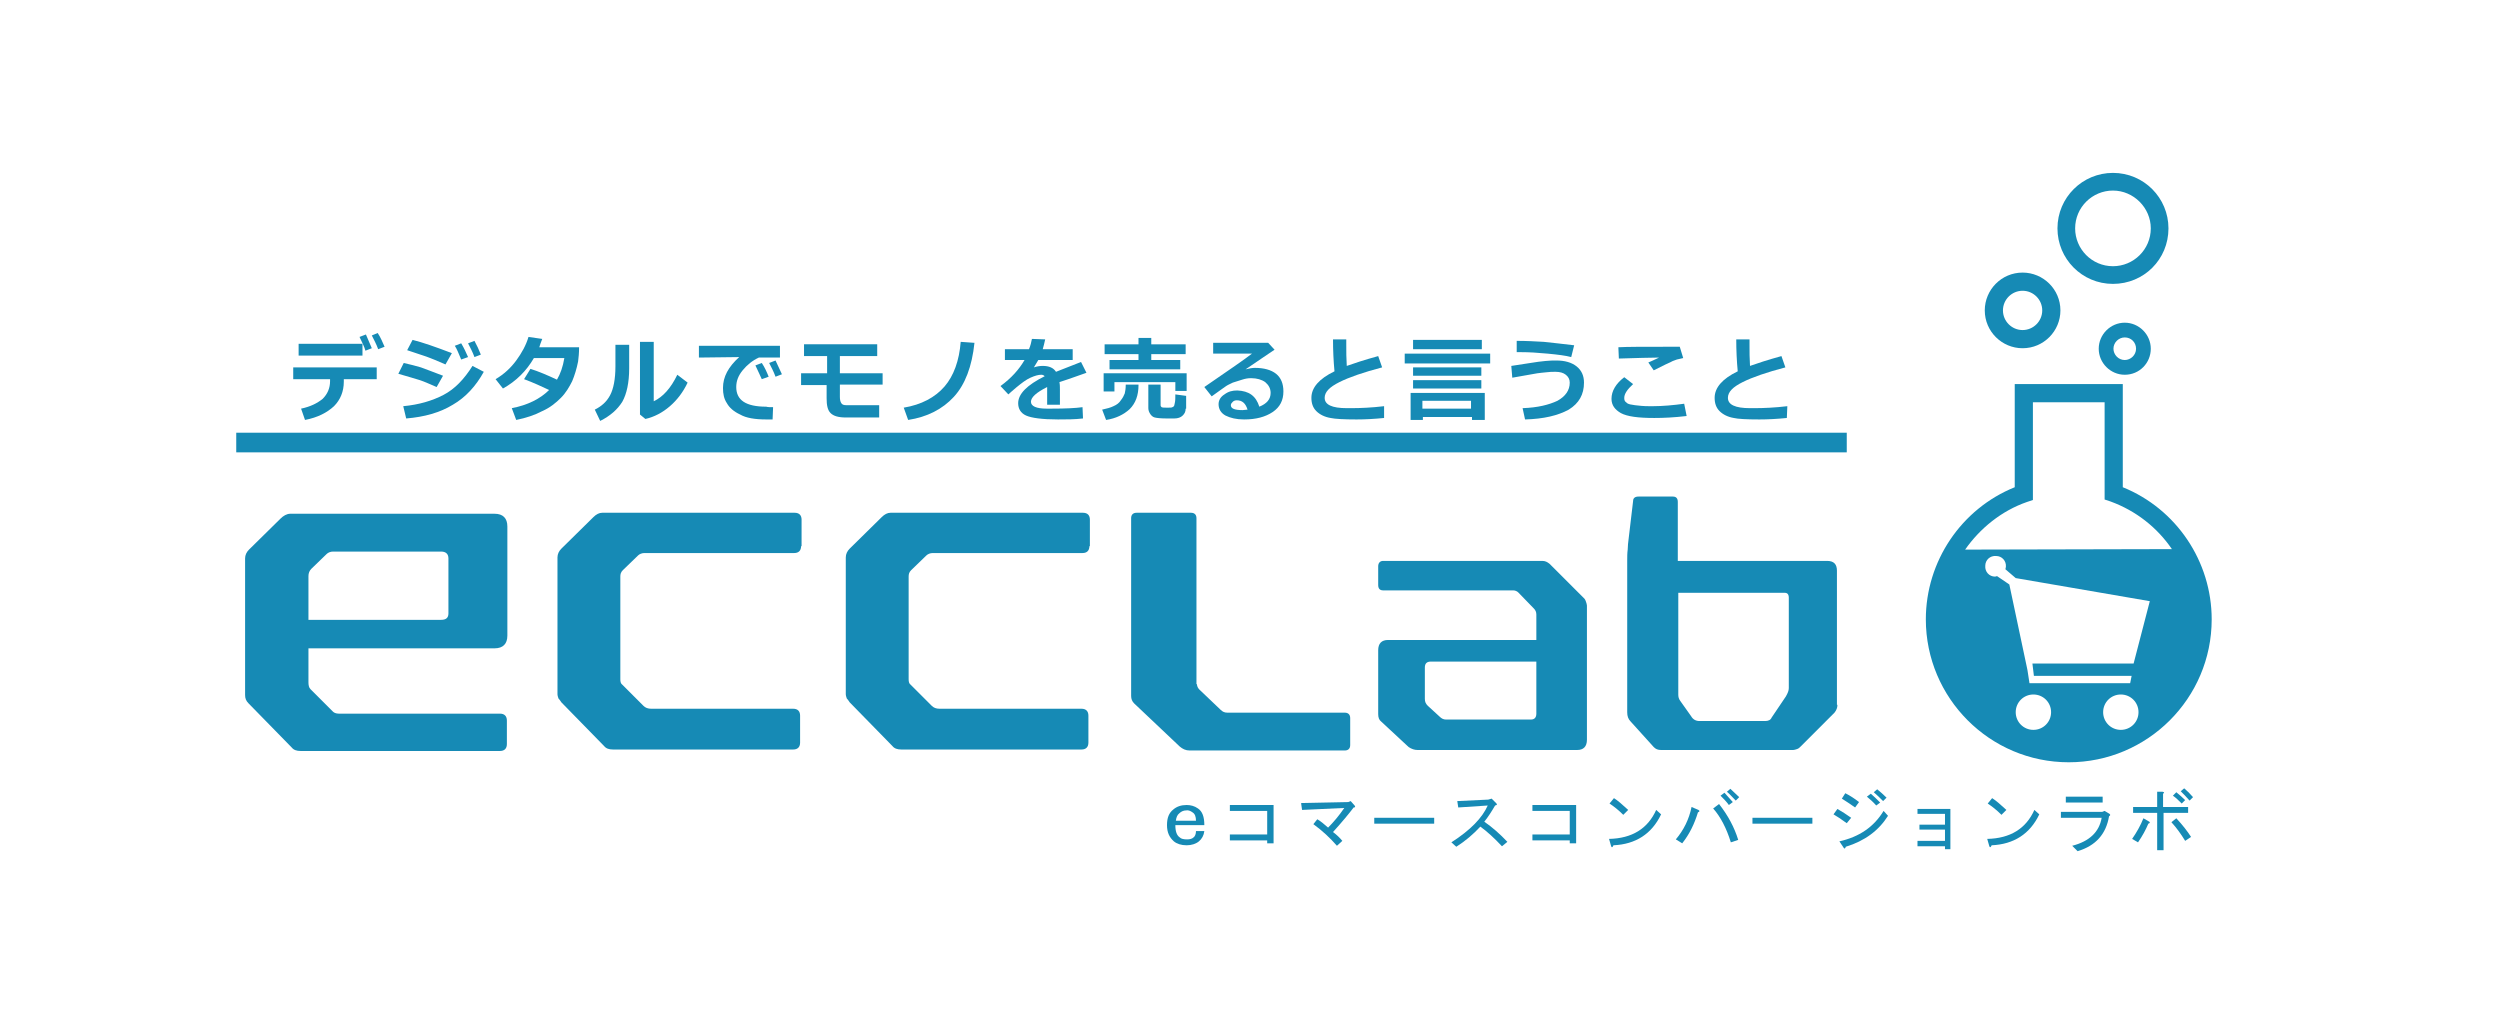
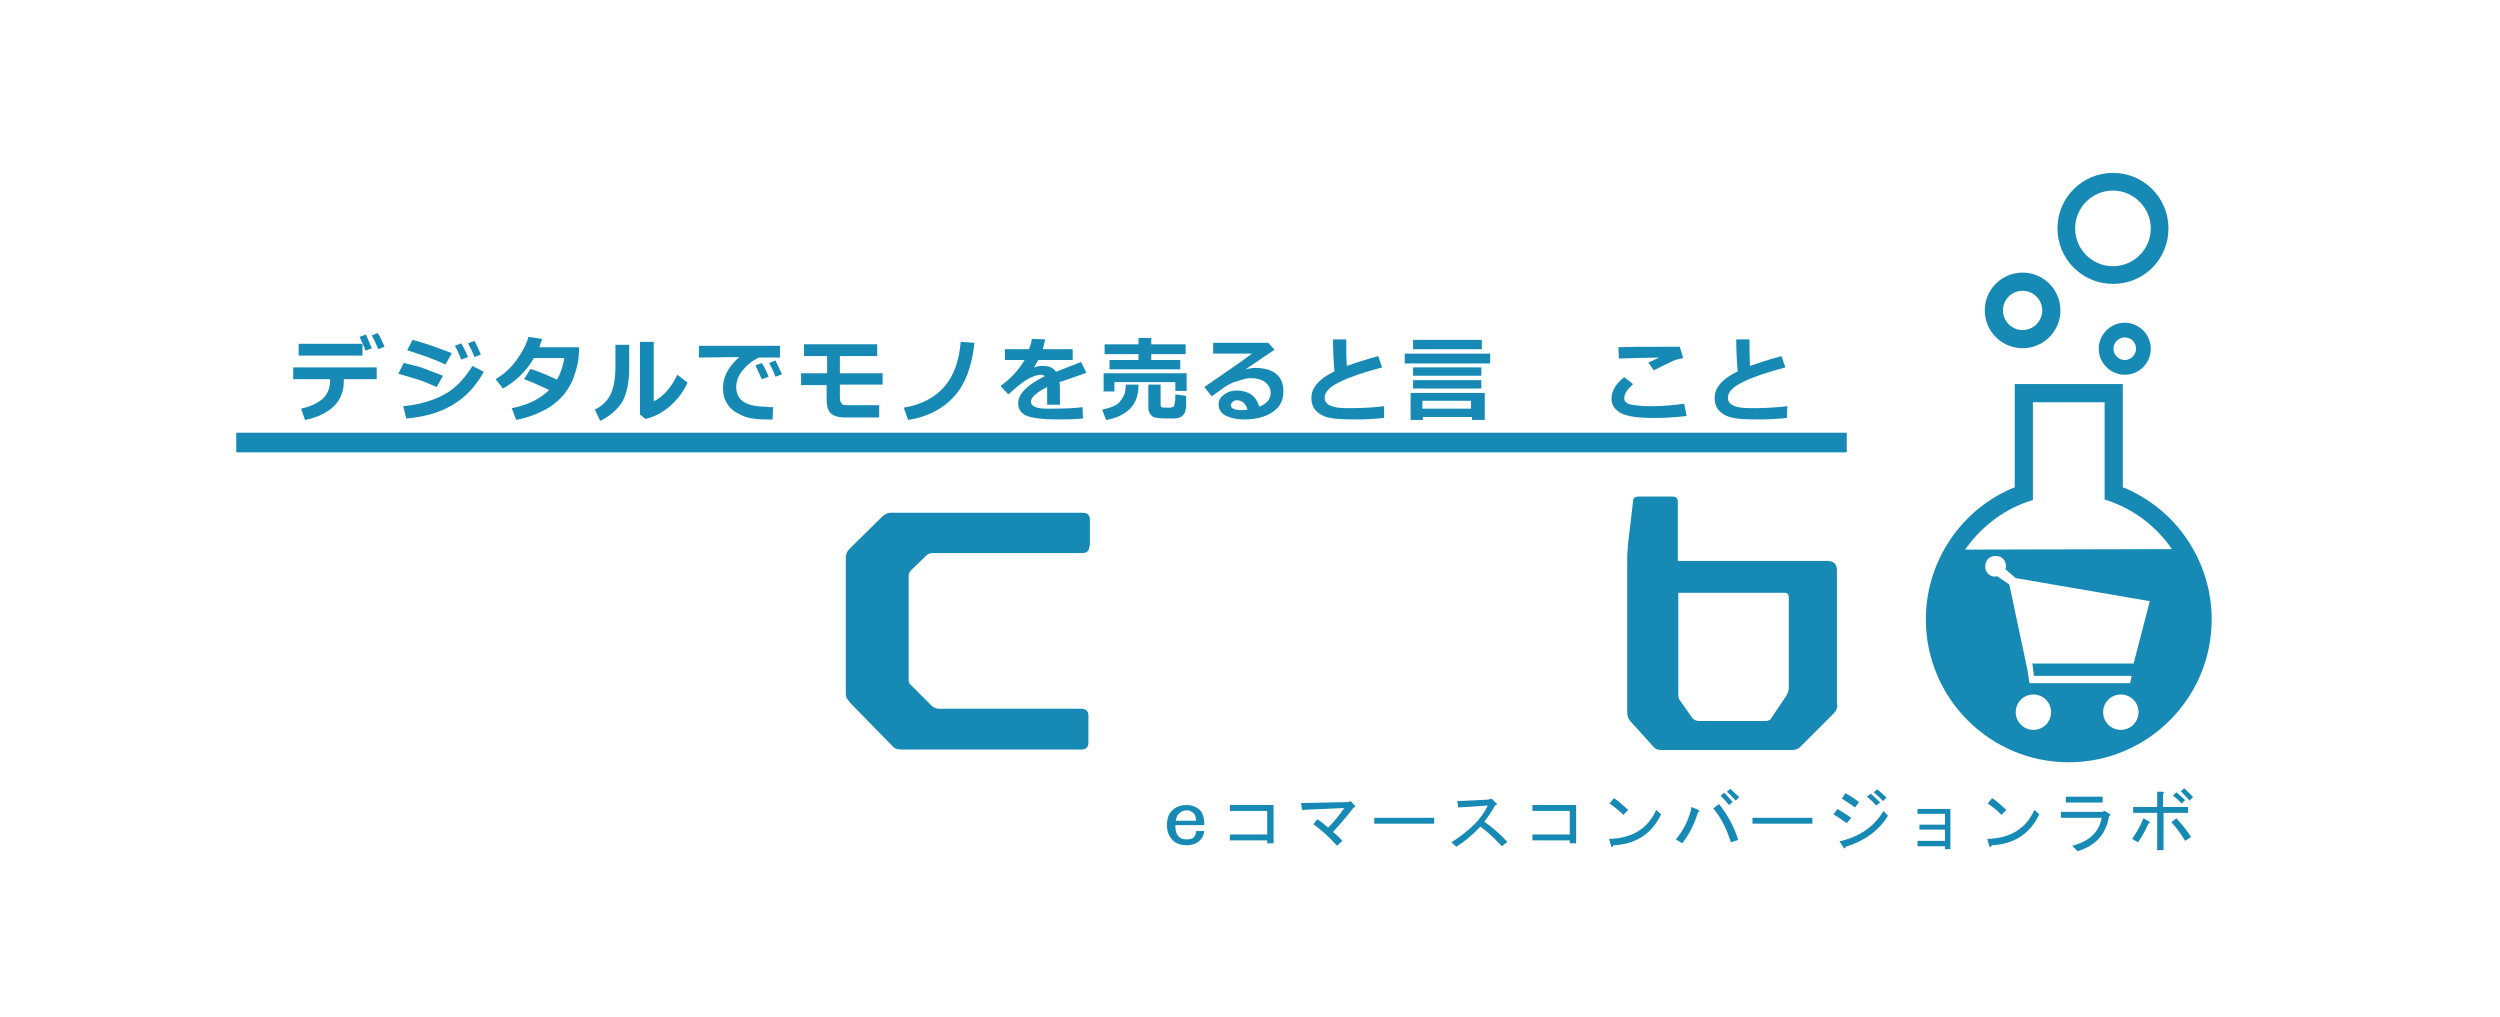
<svg xmlns="http://www.w3.org/2000/svg" version="1.1" id="レイヤー_1" x="0px" y="0px" viewBox="0 0 509 207" style="enable-background:new 0 0 509 207;" xml:space="preserve">
  <style type="text/css">
	.st0{fill:#168AB5;}
</style>
  <path class="st0" d="M411.8,70.9c-4.2,0-7.7-3.4-7.7-7.7c0-4.2,3.4-7.7,7.7-7.7c4.2,0,7.7,3.4,7.7,7.7  C419.5,67.4,416.1,70.9,411.8,70.9z M411.8,59.2c-2.2,0-4,1.8-4,4c0,2.2,1.8,4,4,4c2.2,0,4-1.8,4-4C415.8,61,414,59.2,411.8,59.2z" />
  <path class="st0" d="M430.2,57.8c-6.3,0-11.3-5.1-11.3-11.3c0-6.3,5.1-11.3,11.3-11.3c6.3,0,11.3,5.1,11.3,11.3  C441.5,52.8,436.5,57.8,430.2,57.8z M430.2,38.8c-4.2,0-7.7,3.4-7.7,7.7c0,4.2,3.4,7.7,7.7,7.7c4.2,0,7.7-3.4,7.7-7.7  C437.9,42.3,434.4,38.8,430.2,38.8z" />
  <path class="st0" d="M432.6,76.3c-2.9,0-5.3-2.4-5.3-5.3c0-2.9,2.4-5.3,5.3-5.3c2.9,0,5.3,2.4,5.3,5.3  C437.9,73.9,435.6,76.3,432.6,76.3z M432.6,68.7c-1.2,0-2.3,1-2.3,2.3c0,1.2,1,2.3,2.3,2.3c1.2,0,2.3-1,2.3-2.3  C434.9,69.7,433.9,68.7,432.6,68.7z" />
  <path class="st0" d="M432.2,99.2v-21h-22v21c-10.9,4.4-18.1,15.1-18.1,26.9c0,16,13,29.1,29.1,29.1c16,0,29.1-13,29.1-29.1  C450.3,114.3,443.1,103.6,432.2,99.2z M410.4,117.7l27.3,4.7l-3.3,12.7l-18.1,0l-1.4,0l-1.1,0l0.3,2.5l19.9,0l-0.3,1.5l-19.6,0  l-0.9,0l-0.4-2.6l-0.1-0.5l-3.6-17l-2.5-1.7c-0.1,0-0.3,0.1-0.4,0.1c-1.2,0-2.1-1-2-2.2c0-1.2,1-2.1,2.2-2c1.2,0,2.1,1,2,2.2  c0,0.2-0.1,0.3-0.1,0.5L410.4,117.7z M435.4,145c0,2-1.6,3.6-3.6,3.6c-2,0-3.6-1.6-3.6-3.6c0-2,1.6-3.6,3.6-3.6  C433.8,141.4,435.4,143,435.4,145z M417.6,145c0,2-1.6,3.6-3.6,3.6c-2,0-3.6-1.6-3.6-3.6c0-2,1.6-3.6,3.6-3.6  C416,141.4,417.6,143,417.6,145z M412.7,102.2l1.2-0.4V81.9h14.6v19.8l1.2,0.4c5.2,1.9,9.5,5.3,12.5,9.7l-42.1,0.1  C403.1,107.6,407.5,104,412.7,102.2z" />
  <g>
-     <path class="st0" d="M103.3,129.4c0,1.7-0.9,2.6-2.6,2.6H62.8v6.9c0,0.6,0.1,1.1,0.4,1.4l4.6,4.6c0.2,0.2,0.6,0.4,1.2,0.4h32.8   c0.9,0,1.4,0.5,1.4,1.4v4.8c0,0.9-0.5,1.4-1.4,1.4H61.2c-0.8,0-1.4-0.2-1.8-0.7l-8.8-9c-0.5-0.5-0.7-1-0.7-1.7v-27.8   c0-0.7,0.3-1.3,0.8-1.8l6.4-6.3c0.6-0.6,1.3-1,2-1h41.6c1.7,0,2.6,0.9,2.6,2.6V129.4z M67.8,112.3c-0.5,0-1,0.2-1.3,0.5l-3.1,3   c-0.4,0.4-0.6,0.9-0.6,1.5v8.9h27c1,0,1.5-0.4,1.5-1.3v-11.2c0-0.9-0.5-1.4-1.5-1.4H67.8z" />
-     <path class="st0" d="M163.1,111.2c0,0.9-0.5,1.4-1.4,1.4h-30.5c-0.5,0-1,0.2-1.3,0.5l-3.1,3c-0.4,0.4-0.5,0.8-0.5,1.3v20.9   c0,0.5,0.1,0.9,0.4,1.1l4.3,4.3c0.4,0.4,0.9,0.6,1.6,0.6h28.9c0.9,0,1.4,0.5,1.4,1.4v5.5c0,0.9-0.5,1.4-1.4,1.4h-36.7   c-0.8,0-1.4-0.2-1.8-0.7l-8.7-8.9c-0.2-0.3-0.4-0.6-0.6-0.8c-0.1-0.3-0.2-0.6-0.2-0.9v-27.8c0-0.7,0.3-1.3,0.8-1.8l6.5-6.4   c0.6-0.6,1.2-0.9,1.8-0.9h39.2c0.9,0,1.4,0.5,1.4,1.4V111.2z" />
    <path class="st0" d="M221.8,111.2c0,0.9-0.5,1.4-1.4,1.4h-30.5c-0.5,0-1,0.2-1.3,0.5l-3.1,3c-0.4,0.4-0.5,0.8-0.5,1.3v20.9   c0,0.5,0.1,0.9,0.4,1.1l4.3,4.3c0.4,0.4,0.9,0.6,1.6,0.6h28.9c0.9,0,1.4,0.5,1.4,1.4v5.5c0,0.9-0.5,1.4-1.4,1.4h-36.7   c-0.8,0-1.4-0.2-1.8-0.7l-8.7-8.9c-0.2-0.3-0.4-0.6-0.6-0.8c-0.1-0.3-0.2-0.6-0.2-0.9v-27.8c0-0.7,0.3-1.3,0.8-1.8l6.5-6.4   c0.6-0.6,1.2-0.9,1.8-0.9h39.2c0.9,0,1.4,0.5,1.4,1.4V111.2z" />
-     <path class="st0" d="M243.7,139.3c0,0.4,0.2,0.8,0.5,1.1l4.3,4.1c0.4,0.4,0.8,0.6,1.4,0.6h23.9c0.7,0,1.1,0.4,1.1,1.1v5.5   c0,0.7-0.4,1.1-1.1,1.1h-31.6c-0.8,0-1.4-0.3-2-0.8l-9.3-8.8c-0.4-0.4-0.6-0.9-0.6-1.5v-36.2c0-0.7,0.4-1.1,1.1-1.1h11.1   c0.7,0,1.1,0.4,1.1,1.1V139.3z" />
-     <path class="st0" d="M322.6,121.9c0.1,0.1,0.2,0.3,0.3,0.6c0.1,0.3,0.2,0.6,0.2,0.8v27.3c0,1.4-0.7,2.1-2,2.1h-32.5   c-0.6,0-1.2-0.2-1.8-0.6l-5.6-5.2c-0.4-0.3-0.6-0.8-0.6-1.5v-13c0-1.4,0.7-2.1,2-2.1h30.2v-5.2c0-0.5-0.2-0.9-0.5-1.2l-3.2-3.3   c-0.2-0.2-0.6-0.4-1-0.4h-26.5c-0.7,0-1-0.4-1-1.1v-3.8c0-0.7,0.4-1.1,1-1.1h32.4c0.6,0,1,0.2,1.5,0.6L322.6,121.9z M291.3,134.7   c-0.8,0-1.2,0.4-1.2,1.2v6.4c0,0.6,0.2,1,0.6,1.4l2.4,2.2c0.4,0.4,0.8,0.6,1.3,0.6h17.3c0.7,0,1.1-0.4,1.1-1.2v-10.6H291.3z" />
    <path class="st0" d="M374.1,143.5c0,0.6-0.2,1.1-0.6,1.6l-6.9,6.9c-0.2,0.2-0.4,0.4-0.7,0.5c-0.3,0.1-0.6,0.2-0.8,0.2h-26.9   c-0.7,0-1.1-0.2-1.5-0.6l-4.7-5.2c-0.5-0.5-0.7-1.1-0.7-1.9v-30.8c0-0.8,0-1.6,0.1-2.3c0-0.7,0.1-1.5,0.2-2.3l0.9-7.6   c0-0.6,0.4-0.9,1.1-0.9h7c0.7,0,1,0.4,1,1.1v12h30.4c1.4,0,2,0.7,2,2V143.5z M341.7,120.5v20.9c0,0.5,0.1,0.9,0.4,1.3l2.2,3.1   c0.4,0.7,1,1,1.7,1h13.4c0.6,0,1.1-0.2,1.3-0.7l2.9-4.3c0.4-0.7,0.6-1.2,0.6-1.7v-18.4c0-0.7-0.3-1-0.8-1H341.7z" />
  </g>
  <rect x="48.1" y="88.1" class="st0" width="327.9" height="4" />
  <g>
    <path class="st0" d="M76.7,77.2H70l0,0.5c0,2-0.7,3.7-2,5c-1.4,1.3-3.3,2.3-5.9,2.8l-0.8-2.3c1.9-0.4,3.3-1.1,4.4-2   c1-1,1.5-2.2,1.5-3.6v-0.4h-7.5v-2.4h17V77.2z M73.8,72.4h-13v-2.4h13V72.4z M75.7,70.9l-1.3,0.5c-0.2-0.8-0.7-1.7-1.2-2.8l1.3-0.5   C74.9,69,75.3,70,75.7,70.9z M78.3,70.6L77,71.1c-0.4-1.1-0.9-2-1.3-2.8l1.2-0.5C77.5,68.7,77.9,69.7,78.3,70.6z" />
    <path class="st0" d="M90.2,76.5l-1.3,2.3c-1.4-0.6-2.5-1.1-3.4-1.4c-0.9-0.3-2.4-0.7-4.4-1.3l1.1-2.2c1.3,0.3,2.5,0.6,3.5,0.9   C86.7,75.2,88.2,75.7,90.2,76.5z M98.5,75.7c-1.6,2.9-3.7,5.2-6.3,6.7c-2.6,1.6-5.8,2.5-9.5,2.8l-0.6-2.5c3.2-0.3,5.9-1.1,8.2-2.3   c2.3-1.2,4.2-3.2,5.9-5.9L98.5,75.7z M92,71.9l-1.3,2.3c-0.7-0.3-1.4-0.6-2.1-0.9c-0.7-0.3-1.3-0.5-1.8-0.7l-3.9-1.3l1.1-2.1   C86,69.7,88.6,70.6,92,71.9z M95.3,72.7l-1.4,0.5c-0.5-1.2-0.9-2.2-1.3-2.8l1.3-0.5C94.5,70.9,94.9,71.8,95.3,72.7z M97.9,72.2   l-1.3,0.5c-0.4-1.1-0.9-2-1.3-2.8l1.3-0.5C97.1,70.3,97.5,71.2,97.9,72.2z" />
    <path class="st0" d="M117.9,70.8c0,1.1-0.1,2-0.2,2.8c-0.3,1.5-0.7,2.8-1.2,4c-0.6,1.2-1.3,2.4-2.3,3.4c-1,1-2.2,2-3.8,2.7   c-1.5,0.8-3.3,1.4-5.3,1.8l-0.9-2.4c3.2-0.6,5.8-1.9,7.6-3.7c-1.5-0.7-3.2-1.5-5.1-2.2l1.3-2.1c1.6,0.5,3.5,1.3,5.4,2.2   c0.7-1.2,1.2-2.6,1.5-4.4h-6.2c-1.5,2.6-3.6,4.7-6.3,6.2l-1.5-1.9c1.7-1,3.1-2.3,4.2-3.8c1.1-1.5,2-3.1,2.5-4.8l2.8,0.4   c-0.3,0.8-0.5,1.3-0.6,1.7H117.9z" />
    <path class="st0" d="M128.1,75c0,2.9-0.5,5.2-1.4,6.8c-1,1.6-2.5,2.9-4.5,3.9l-1.1-2.3c1.4-0.7,2.4-1.6,3.1-2.9   c0.7-1.3,1.1-3.3,1.1-5.9v-4.4h2.8V75z M140,77.9c-0.9,1.9-2.1,3.5-3.6,4.8c-1.5,1.3-3.2,2.2-5,2.6l-1.1-0.9V69.6h2.8v12.1   c1.9-0.9,3.5-2.7,4.8-5.4L140,77.9z" />
    <path class="st0" d="M157.4,82.9l-0.1,2.5c-0.7,0-1.1,0-1.3,0c-2.3,0-4.1-0.3-5.3-1c-1.3-0.6-2.2-1.4-2.7-2.3   c-0.6-0.9-0.8-1.9-0.8-3.1c0-2.3,1.1-4.3,3.3-6.3l-8.2,0.1v-2.4h16.5v2.4h-4.3c-1.3,0.6-2.4,1.5-3.3,2.6c-0.9,1.1-1.3,2.2-1.3,3.4   c0,2.7,2,4,6.1,4C156.3,82.9,156.8,82.9,157.4,82.9z M156.5,76.7l-1.4,0.5c-0.3-0.6-0.7-1.6-1.3-2.8l1.3-0.5   C155.7,74.8,156.1,75.7,156.5,76.7z M159.2,76.2l-1.3,0.5c-0.4-1.1-0.9-2-1.3-2.8l1.3-0.5C158.3,74.3,158.8,75.3,159.2,76.2z" />
    <path class="st0" d="M179.8,78.3H171v2.5c0,0.6,0.1,1,0.3,1.3c0.2,0.3,0.5,0.4,1.1,0.4h6.6v2.5h-6.8c-1.5,0-2.5-0.3-3.1-0.9   c-0.6-0.6-0.8-1.6-0.8-3v-2.7h-5.2v-2.4h5.3v-3.5h-4.7v-2.4h14.9v2.4H171v3.5h8.7V78.3z" />
    <path class="st0" d="M198.4,69.8c-0.5,4.8-1.9,8.5-4.2,11c-2.3,2.5-5.4,4.1-9.3,4.7l-0.9-2.5c3.6-0.6,6.4-2.1,8.3-4.3   c1.9-2.2,3-5.3,3.3-9.1L198.4,69.8z" />
    <path class="st0" d="M215.8,82.4h-2.6l0-3.6c-2.2,1.1-3.3,2.1-3.3,3c0,0.9,1.1,1.4,3.2,1.4l1,0c2.8,0,4.9-0.1,6.3-0.3l0.1,2.3   c-1.7,0.2-3.4,0.2-5.1,0.2c-3.2,0-5.4-0.3-6.5-0.8c-1.1-0.5-1.6-1.4-1.6-2.5c0-1.9,1.8-3.7,5.4-5.5c-0.2-0.2-0.4-0.3-0.7-0.3   c-0.6,0-1.3,0.2-2.2,0.6c-0.9,0.4-1.8,1.1-2.9,2c-0.8,0.7-1.3,1.1-1.6,1.4l-1.6-1.7c2.2-1.6,3.8-3.4,4.9-5.3h-4v-2.2h4.9   c0.3-0.7,0.5-1.5,0.6-2.1l2.7,0.1c-0.2,0.8-0.3,1.4-0.5,2h6.1v2.2h-7c-0.2,0.3-0.5,0.8-0.9,1.5c0.6-0.2,1.2-0.3,1.8-0.3   c1.3,0,2.2,0.4,2.7,1.2c0.8-0.3,2.5-1,5.1-2l1.1,2.2c-1.2,0.4-3,1.1-5.5,1.9c0.1,0.5,0.1,1,0.1,1.5L215.8,82.4z" />
    <path class="st0" d="M231.8,78.4c0,2.1-0.6,3.7-1.8,4.9c-1.2,1.1-2.8,1.9-4.8,2.2l-0.8-2.1c0.9-0.2,1.7-0.4,2.3-0.7   c0.7-0.3,1.2-0.7,1.5-1.2c0.4-0.5,0.6-0.9,0.8-1.4c0.1-0.4,0.2-1,0.2-1.8H231.8z M241.6,79.6h-2.3v-1.8h-12.4v1.9h-2.2V76h16.9   V79.6z M241.4,72.1h-7v1.2h5.9v1.9h-14.4v-1.9h5.9v-1.2h-6.9v-2h6.9v-1.3h2.6v1.3h7V72.1z M241.4,83.2c0,0.6-0.2,1-0.6,1.4   c-0.4,0.4-1,0.6-1.7,0.6l-0.8,0c-0.3,0-0.5,0-0.7,0c-1.3,0-2.1-0.1-2.5-0.2c-0.4-0.1-0.7-0.4-0.9-0.7c-0.2-0.3-0.4-0.7-0.4-1.2   v-4.8h2.5v4.2c0,0.2,0.1,0.3,0.2,0.4c0.2,0.1,0.6,0.1,1.2,0.1c0.5,0,0.9,0,1-0.1c0.1,0,0.2-0.1,0.3-0.2c0.1-0.1,0.1-0.3,0.2-0.7   c0.1-0.4,0.1-1,0.1-1.7l2.2,0.3V83.2z" />
    <path class="st0" d="M256.4,82.8c1.5-0.6,2.3-1.5,2.3-2.8c0-0.9-0.4-1.6-1.1-2.2c-0.7-0.5-1.7-0.8-2.8-0.8h-0.2   c-0.5,0-1.1,0.1-1.7,0.3c-0.7,0.2-1.3,0.4-1.9,0.6c-0.6,0.3-1.1,0.5-1.5,0.8c-0.4,0.3-1.3,0.9-2.8,2l-1.5-1.9   c5.1-3.5,8.3-5.7,9.7-6.8H247v-2.2h11.2l1.3,1.4c-1.3,0.9-3.3,2.2-5.9,4c0.8-0.2,1.4-0.3,1.9-0.3c1.8,0,3.3,0.4,4.3,1.2   c1,0.8,1.5,2,1.5,3.6c0,1.8-0.7,3.2-2.2,4.2c-1.5,1-3.4,1.5-5.8,1.5c-1.6,0-2.8-0.3-3.8-0.8c-0.9-0.5-1.4-1.3-1.4-2.3   c0-0.8,0.4-1.5,1.2-2c0.8-0.6,1.6-0.8,2.6-0.8C254.3,79.6,255.7,80.6,256.4,82.8z M254,83.4c-0.4-1.3-1.1-1.9-2.2-1.9   c-0.3,0-0.6,0.1-0.8,0.3c-0.2,0.2-0.4,0.4-0.4,0.7c0,0.7,0.8,1,2.4,1C253.3,83.5,253.7,83.4,254,83.4z" />
    <path class="st0" d="M281.8,85.1c-2,0.2-3.8,0.3-5.6,0.3c-2.6,0-4.4-0.1-5.3-0.3c-1.2-0.2-2.2-0.7-2.9-1.4c-0.7-0.7-1-1.6-1-2.7   c0-2.1,1.6-3.9,4.7-5.4c-0.2-2.1-0.3-4.3-0.3-6.5h2.7l0,0.8v0.3c0,1.4,0,2.8,0.1,4.3c1.4-0.5,3.5-1.2,6.4-2l0.8,2.3   c-3.8,1-6.7,2-8.7,3c-2,1-3,2-3,3.2c0,1.4,1.5,2.1,4.5,2.1h0.9c1.9,0,4.2-0.1,6.7-0.4L281.8,85.1z" />
    <path class="st0" d="M303.4,74l-17.4,0v-2l17.4,0V74z M299.6,84.9h-9.9v0.6h-2.5V80h15.1v5.5h-2.6V84.9z M301.7,71.1h-14v-1.9h14   V71.1z M301.6,76.5h-13.9v-1.7h13.9V76.5z M301.6,79.1h-13.9v-1.7h13.9V79.1z M289.6,83.2h9.9v-1.6h-9.9V83.2z" />
-     <path class="st0" d="M310.5,85.4l-0.5-2.3c3.1-0.1,5.4-0.7,7.1-1.5c1.6-0.9,2.5-2.1,2.5-3.7c0-0.7-0.3-1.2-0.8-1.6   c-0.5-0.4-1.2-0.6-2.1-0.6c-0.6,0-1.2,0-1.9,0.1c-0.7,0.1-1.3,0.1-1.8,0.2c-0.5,0.1-2.2,0.4-5.1,0.9l-0.2-2.4l3.9-0.6   c1.1-0.2,2.1-0.3,3-0.4c0.9-0.1,1.6-0.1,2.3-0.1c1.7,0,3.1,0.4,4.1,1.2c1,0.8,1.5,1.9,1.5,3.3c0,2.4-1,4.2-3.1,5.5   C317.2,84.6,314.3,85.3,310.5,85.4z M320.5,70.3l-0.6,2.4c-1.1-0.3-2.7-0.5-4.8-0.7c-2.1-0.2-3.8-0.3-5.3-0.3c-0.4,0-0.7,0-1,0   l0-2.3c2,0,3.8,0.1,5.5,0.2C316.1,69.8,318.1,70,320.5,70.3z" />
    <path class="st0" d="M343.4,84.7c-2.5,0.3-4.7,0.4-6.6,0.4c-3.3,0-5.5-0.3-6.8-1c-1.2-0.7-1.9-1.6-1.9-2.9c0-1.6,0.9-3.1,2.6-4.4   l1.8,1.4c-1.2,1.1-1.8,2-1.8,2.8c0,0.2,0,0.4,0.1,0.6c0.1,0.2,0.3,0.3,0.5,0.5c0.3,0.2,0.8,0.3,1.6,0.4c0.8,0.1,1.7,0.2,2.9,0.2   h0.7c2,0,4.2-0.2,6.4-0.5L343.4,84.7z M342.7,72.9c-0.4,0.1-0.8,0.2-1.3,0.3c-0.5,0.2-0.9,0.3-1.2,0.5c-0.3,0.1-1.5,0.7-3.5,1.7   l-1.1-1.6c0.2-0.1,1-0.4,2.2-1c-1.8,0-4.6,0.1-8.2,0.2l-0.1-2.3c1.8-0.1,5.1-0.1,10-0.1c1.1,0,2,0,2.5,0L342.7,72.9z" />
    <path class="st0" d="M363.8,85.1c-2,0.2-3.8,0.3-5.6,0.3c-2.6,0-4.4-0.1-5.2-0.3c-1.2-0.2-2.2-0.7-2.9-1.4c-0.7-0.7-1-1.6-1-2.7   c0-2.1,1.6-3.9,4.7-5.4c-0.2-2.1-0.3-4.3-0.3-6.5h2.7l0,0.8v0.3c0,1.4,0,2.8,0.1,4.3c1.4-0.5,3.5-1.2,6.4-2l0.8,2.3   c-3.8,1-6.7,2-8.7,3c-2,1-3,2-3,3.2c0,1.4,1.5,2.1,4.5,2.1h0.9c1.9,0,4.2-0.1,6.7-0.4L363.8,85.1z" />
  </g>
  <g>
    <path class="st0" d="M244.1,171.3c-0.6,0.5-1.5,0.8-2.5,0.8c-1.1,0-2-0.3-2.6-0.8c-0.9-0.8-1.4-1.8-1.4-3.3c0-1.5,0.4-2.5,1.3-3.2   c0.7-0.6,1.6-0.9,2.7-0.9c0.8,0,1.6,0.2,2.3,0.7c0.9,0.6,1.3,1.7,1.3,3.4h-5.9c0,1.3,0.3,2.1,0.9,2.5c0.3,0.3,0.8,0.4,1.5,0.4   c0.5,0,1-0.1,1.3-0.4c0.3-0.2,0.5-0.7,0.5-1.3h1.7C245.1,170.1,244.7,170.8,244.1,171.3z M243.5,167.1c0-0.8-0.2-1.4-0.7-1.7   c-0.4-0.3-0.9-0.5-1.3-0.4c-0.5,0-1,0.2-1.4,0.6c-0.4,0.3-0.6,0.8-0.7,1.5H243.5z" />
    <path class="st0" d="M258,165.1h-7.6v-1.2h8.9v7.8H258v-0.6h-7.6v-1.2h7.6V165.1z" />
    <path class="st0" d="M273.3,171.2l-1.1,1c-1.4-1.6-3-3.1-4.8-4.4l0.8-1c0.7,0.4,1.4,1,2.2,1.7c1.1-1.1,2.2-2.4,3.3-4l-8.6,0.4   l-0.2-1.4l9.6-0.2l0.5-0.2l0.8,0.9c0.2,0.3,0.1,0.4-0.2,0.4c-0.9,1.2-2.3,2.9-4.2,5C272.2,170,272.8,170.6,273.3,171.2z" />
    <path class="st0" d="M279.8,167.7v-1.2H292v1.2H279.8z" />
    <path class="st0" d="M306.9,171.4l-1.1,0.9c-1.5-1.6-3-3-4.4-4c-1.4,1.5-3,2.9-4.9,4.1l-1-0.9c3.9-2.5,6.3-5,7.4-7.5l-6,0.4   l-0.2-1.3l6.3-0.3l0.7-0.2l0.9,0.9c0.3,0.3,0.2,0.4-0.2,0.5c-0.7,1.2-1.4,2.3-2.2,3.3C303.8,168.4,305.4,169.8,306.9,171.4z" />
    <path class="st0" d="M319.6,165.1h-7.6v-1.2h8.9v7.8h-1.3v-0.6h-7.6v-1.2h7.6V165.1z" />
    <path class="st0" d="M338.2,165.8c-1.9,4-5.2,6.1-9.7,6.3c-0.2,0.5-0.4,0.5-0.5,0.1l-0.4-1.4c4.7-0.1,7.9-2.1,9.6-5.9L338.2,165.8z    M327.7,163.6l0.9-1.1c0.8,0.5,1.7,1.3,2.9,2.4l-1,1C329.5,164.9,328.6,164.2,327.7,163.6z" />
    <path class="st0" d="M345.8,164.9c0.3,0.2,0.3,0.3-0.1,0.5c-0.7,2.3-1.7,4.4-3.2,6.3l-1.3-0.8c1.6-1.9,2.7-4.1,3.2-6.6L345.8,164.9   z M350,163.7c1.8,2.3,3.1,4.7,3.9,7.3l-1.5,0.5c-0.9-2.9-2.1-5.2-3.6-6.9L350,163.7z M352.8,163.3l-0.8,0.6   c-0.5-0.7-1.1-1.3-1.7-1.9l0.8-0.6C351.6,162,352.2,162.6,352.8,163.3z M354.1,162.3l-0.7,0.7c-0.7-0.7-1.2-1.3-1.8-1.8l0.7-0.6   C352.8,161.1,353.4,161.6,354.1,162.3z" />
    <path class="st0" d="M356.8,167.7v-1.2H369v1.2H356.8z" />
    <path class="st0" d="M376,167.6c-1.1-0.8-2-1.4-2.7-1.8l0.8-1.1c0.9,0.5,1.8,1.1,2.8,1.8L376,167.6z M384.4,166.1   c-1.9,3-4.7,5.1-8.6,6.3c-0.1,0.4-0.3,0.5-0.5,0.1l-0.8-1.2c4-0.9,7-2.9,9-6.2L384.4,166.1z M377.7,164.4c-1-0.7-1.9-1.3-2.7-1.8   l0.7-1.1c1,0.5,1.9,1.1,2.8,1.8L377.7,164.4z M380.9,161.6c0.6,0.5,1.2,1.1,1.9,1.8L382,164c-0.6-0.7-1.3-1.3-1.9-1.8L380.9,161.6z    M382.2,160.7c0.6,0.5,1.2,1,1.9,1.7l-0.7,0.7c-0.7-0.7-1.3-1.3-1.9-1.8L382.2,160.7z" />
    <path class="st0" d="M390.4,172.2v-1h5.6v-2.3h-5.2v-1h5.2v-2.2h-5.6v-1h6.7v8.2H396v-0.6H390.4z" />
    <path class="st0" d="M415.2,165.8c-1.9,4-5.2,6.1-9.7,6.3c-0.2,0.5-0.4,0.5-0.5,0.1l-0.4-1.4c4.7-0.1,7.9-2.1,9.6-5.9L415.2,165.8z    M404.7,163.6l0.9-1.1c0.8,0.5,1.7,1.3,2.9,2.4l-1,1C406.5,164.9,405.6,164.2,404.7,163.6z" />
    <path class="st0" d="M421.9,172.2c3.5-0.9,5.5-2.8,6-5.7h-8.3v-1.2h8.4l0.5-0.2l1,0.6c0.2,0.2,0.2,0.3-0.1,0.5   c-0.6,3.6-2.7,6-6.4,7.1L421.9,172.2z M428.1,163.4h-7.5v-1.2h7.5V163.4z" />
    <path class="st0" d="M437.6,167.3c0.2,0.2,0.1,0.3-0.2,0.4c-0.5,1.2-1.2,2.5-2.1,3.8l-1.2-0.7c0.9-1.3,1.7-2.7,2.3-4.2L437.6,167.3   z M440.5,164.3h5v1.2h-5v7.6h-1.3v-7.6h-4.9v-1.2h4.9v-3.1h1.1c0.4,0.1,0.4,0.2,0.1,0.4V164.3z M443.1,166.6c1.3,1.4,2.3,2.7,3,3.8   l-1.2,0.8c-0.8-1.3-1.7-2.6-2.8-3.8L443.1,166.6z M442.4,162l0.7-0.7c0.6,0.5,1.2,1,1.8,1.6l-0.7,0.7   C443.6,163,443,162.4,442.4,162z M444,161.1l0.7-0.6c0.6,0.5,1.2,1.1,1.8,1.8l-0.7,0.7C445.1,162.2,444.5,161.6,444,161.1z" />
  </g>
</svg>